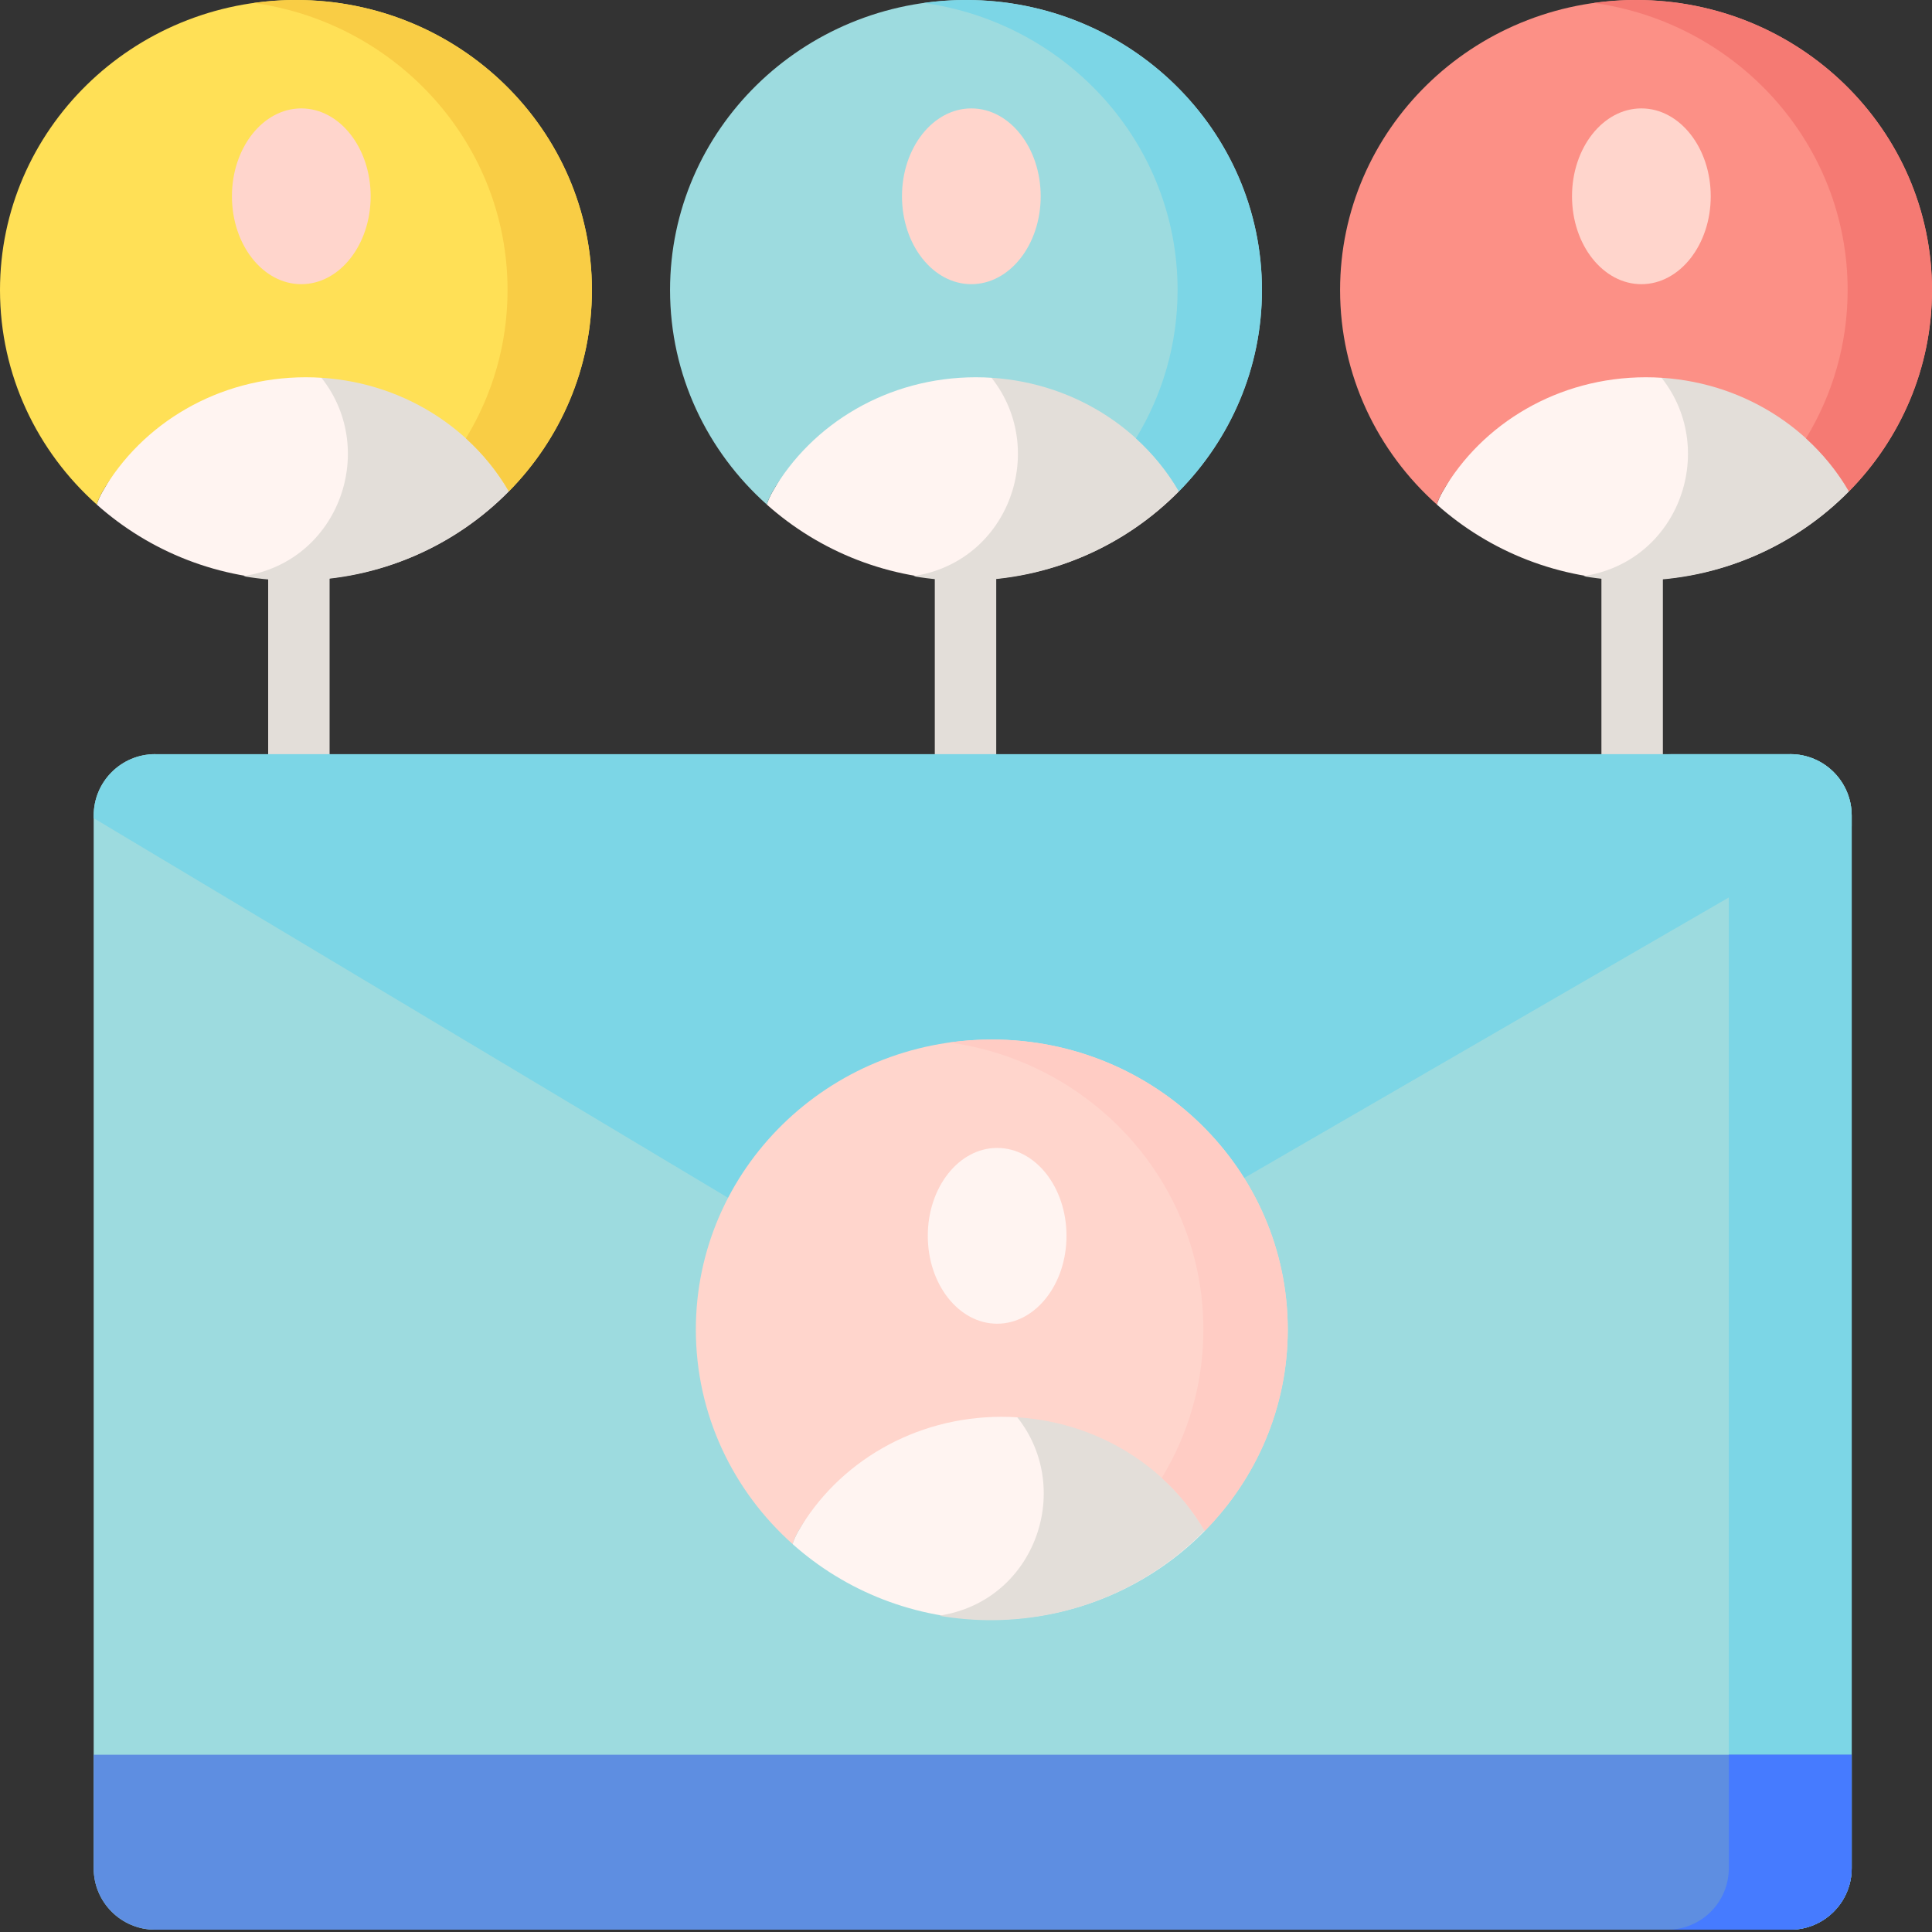
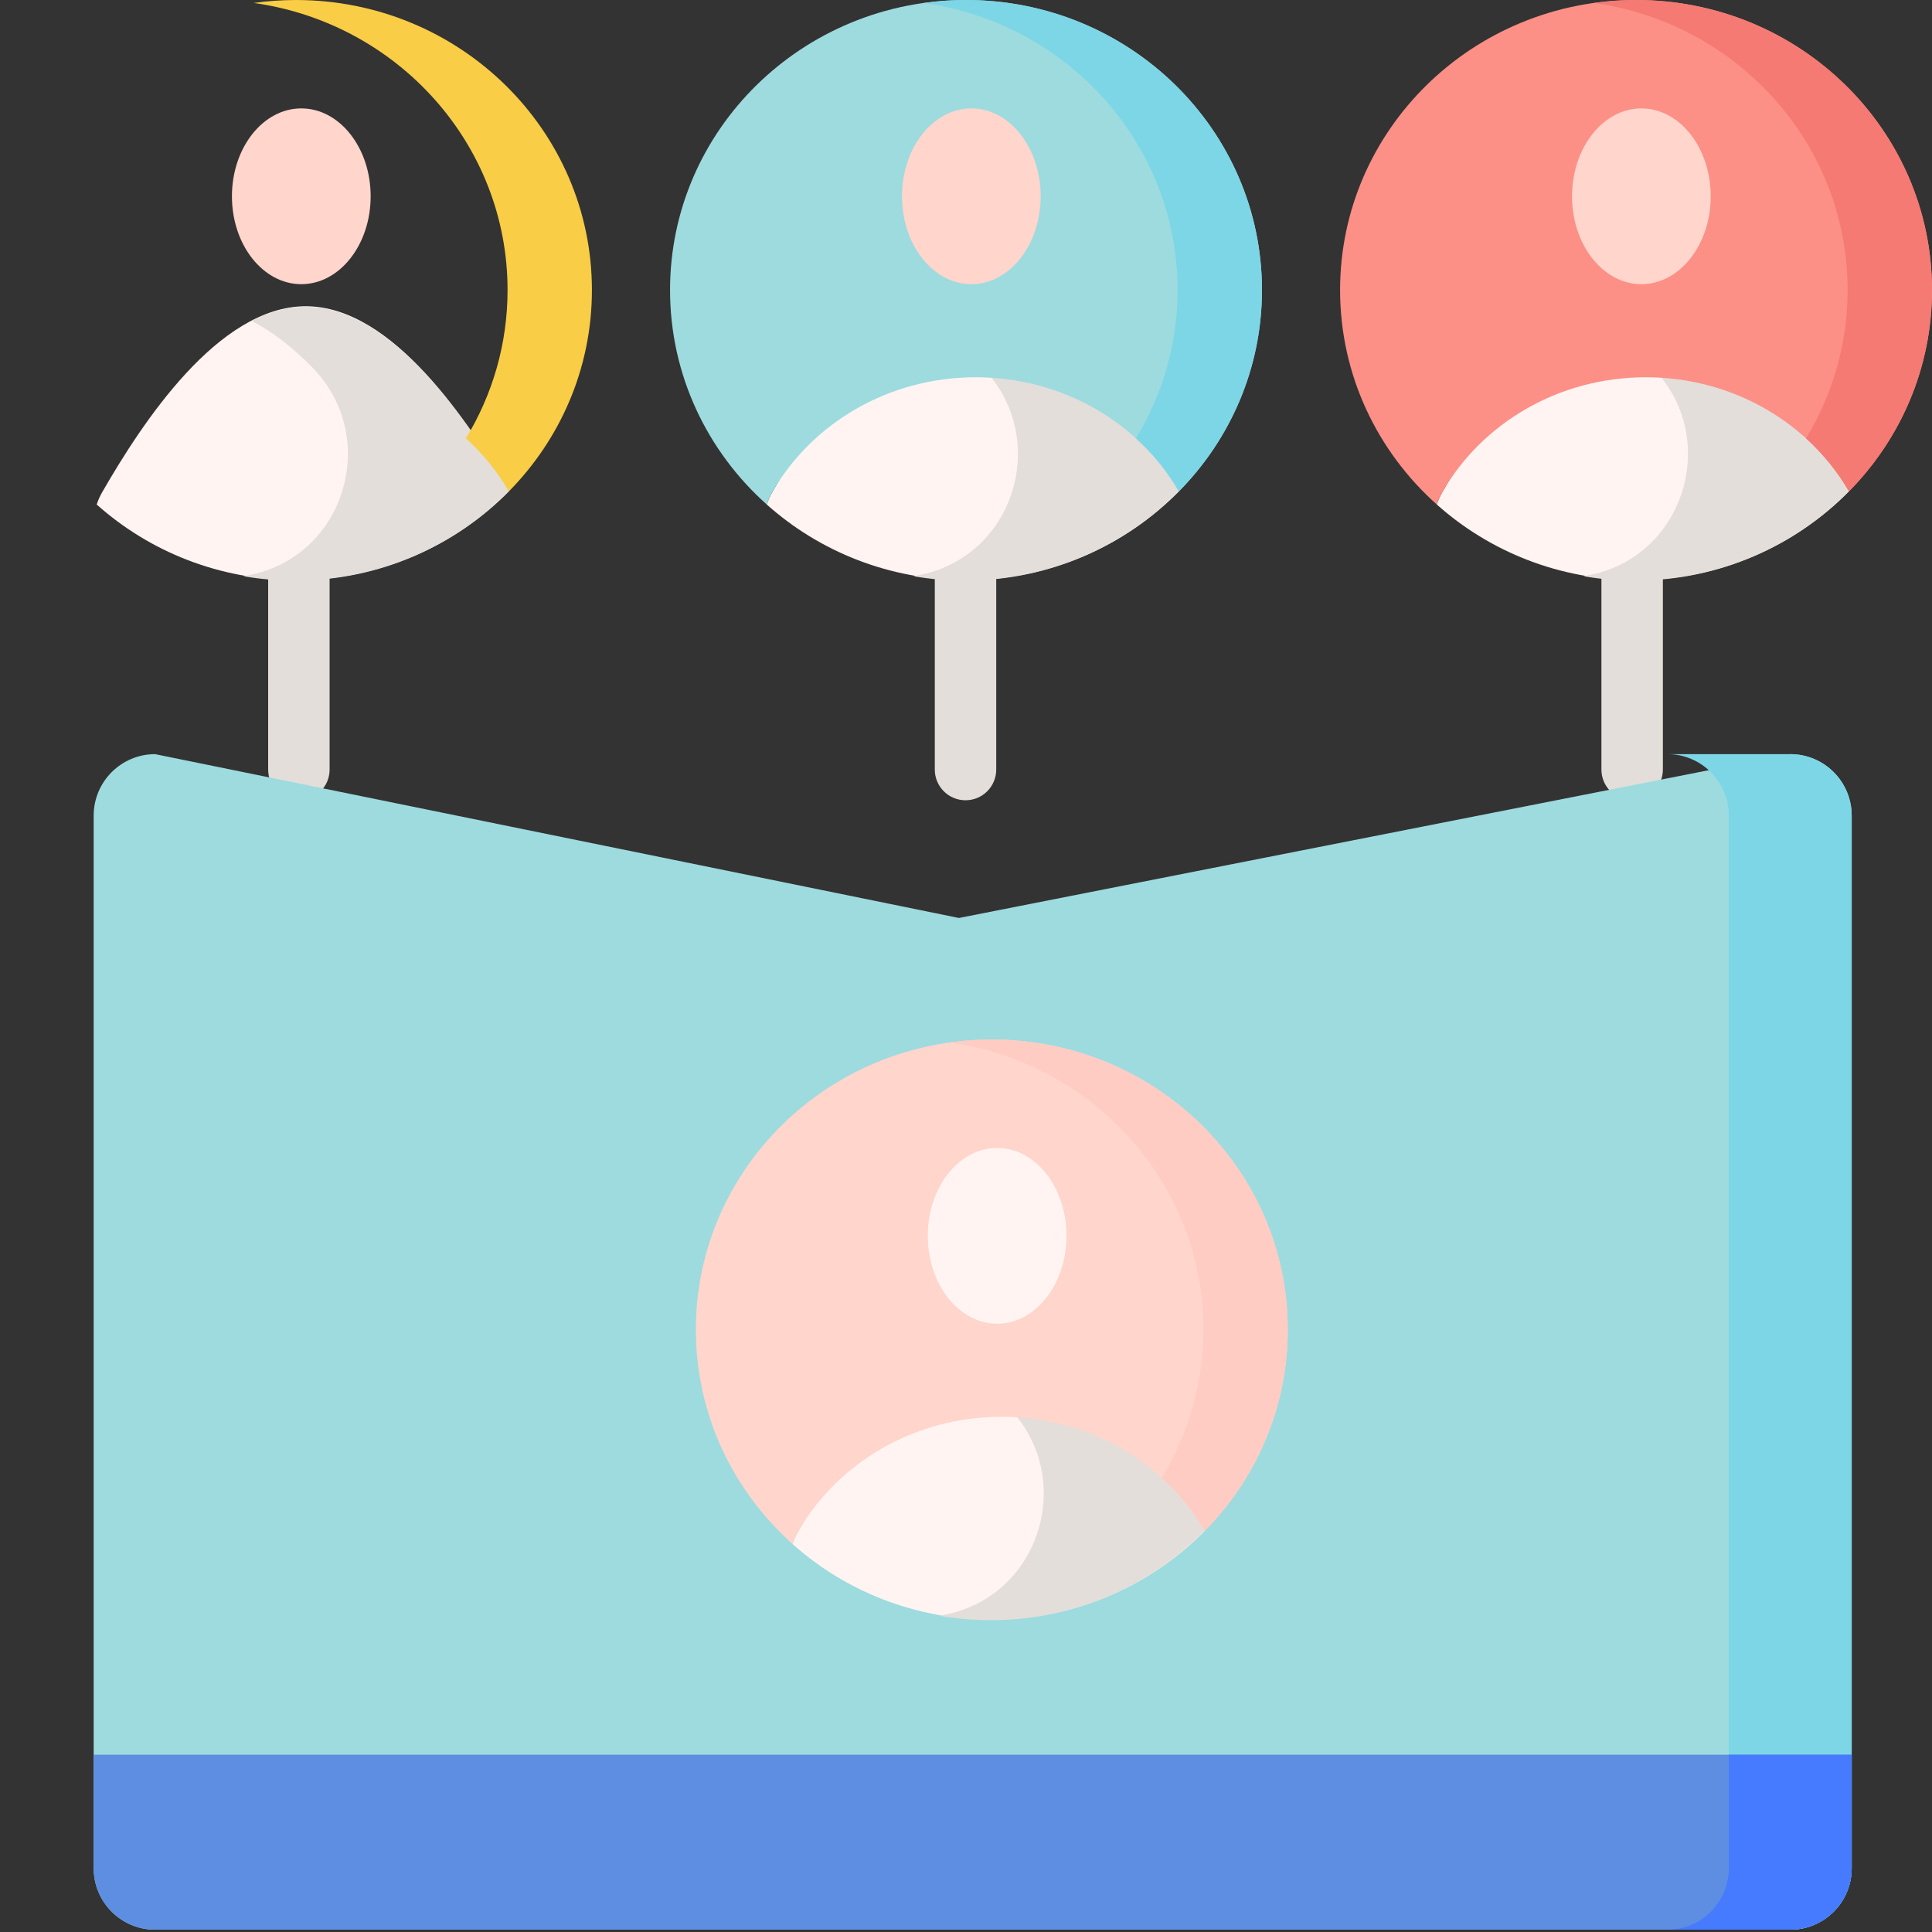
<svg xmlns="http://www.w3.org/2000/svg" height="512pt" viewBox="0 0 512.001 512" width="512pt">
  <rect x="0" y="0" width="512.001" height="512" fill="#333333" stroke="none" />
  <g fill="#e3ded9">
    <path d="m79.207 212.078c-4.496 0-8.141-3.645-8.141-8.141v-64.941c0-4.496 3.645-8.141 8.141-8.141 4.496 0 8.141 3.645 8.141 8.141v64.941c0 4.496-3.645 8.141-8.141 8.141zm0 0" />
    <path d="m255.871 212.078c-4.496 0-8.141-3.645-8.141-8.141v-64.941c0-4.496 3.645-8.141 8.141-8.141s8.141 3.645 8.141 8.141v64.941c0 4.496-3.645 8.141-8.141 8.141zm0 0" />
    <path d="m432.539 212.078c-4.496 0-8.145-3.645-8.145-8.141v-64.941c0-4.496 3.645-8.141 8.145-8.141 4.496 0 8.141 3.645 8.141 8.141v64.941c0 4.496-3.645 8.141-8.141 8.141zm0 0" />
  </g>
  <path d="m489.996 130.223c-10.457-18.027-30.633-49.066-53.824-49.066-23.254 0-43.484 31.105-53.914 49.211-.629 1.094-1.121 2.207-1.488 3.332 13.934 12.441 32.465 20.031 52.801 20.031 22.16 0 42.16-9.023 56.426-23.508zm0 0" fill="#fff4f1" />
  <path d="m435.922 81.281c-4.863.035-9.582 1.441-14.102 3.789 5.727 2.883 11.16 7.281 16.164 12.395 17.918 18.297 8.766 49.516-16.285 54.836-.68.145-1.359.277-2.047.406 4.598.789 9.328 1.199 14.164 1.164 22.164-.148 42.102-9.309 56.266-23.891-10.578-17.953-30.969-48.855-54.16-48.699zm0 0" fill="#e3ded9" />
  <path d="m436.172 99.98c23.191 0 43.367 12.215 53.824 30.242 13.613-13.824 22.004-32.625 22.004-53.355 0-42.453-35.113-76.867-78.43-76.867-43.316 0-78.434 34.414-78.434 76.867 0 22.516 9.887 42.773 25.629 56.832.367-1.125.859-2.238 1.492-3.332 10.43-18.105 30.656-30.387 53.914-30.387zm0 0" fill="#fc9086" />
  <path d="m433.57 0c-3.797 0-7.527.27-11.18.781 38.023 5.316 67.254 37.352 67.254 76.086 0 14.363-4.031 27.801-11.035 39.301 4.504 4.094 8.355 8.828 11.387 14.055 13.613-13.824 22.004-32.625 22.004-53.355 0-42.453-35.113-76.867-78.43-76.867zm0 0" fill="#f57a73" />
  <path d="m453.363 52.02c0-12.867-8.23-23.293-18.379-23.293-10.152 0-18.383 10.426-18.383 23.293 0 12.863 8.23 23.289 18.383 23.289 10.148 0 18.379-10.426 18.379-23.289zm0 0" fill="#ffd5cc" />
  <path d="m312.426 130.223c-10.457-18.027-30.633-49.066-53.824-49.066-23.254 0-43.484 31.105-53.914 49.211-.629 1.094-1.121 2.207-1.488 3.332 13.938 12.441 32.465 20.031 52.801 20.031 22.164 0 42.164-9.023 56.426-23.508zm0 0" fill="#fff4f1" />
  <path d="m258.355 81.281c-4.863.035-9.582 1.441-14.105 3.789 5.73 2.883 11.16 7.281 16.168 12.395 17.914 18.297 8.762 49.516-16.285 54.836-.684.145-1.363.277-2.051.406 4.598.789 9.332 1.199 14.164 1.164 22.164-.148 42.102-9.309 56.266-23.891-10.578-17.953-30.965-48.855-54.156-48.699zm0 0" fill="#e3ded9" />
  <path d="m258.602 99.98c23.191 0 43.371 12.215 53.824 30.242 13.613-13.824 22.004-32.625 22.004-53.355 0-42.453-35.113-76.867-78.43-76.867s-78.43 34.414-78.43 76.867c0 22.516 9.883 42.773 25.629 56.832.367-1.125.859-2.238 1.488-3.332 10.43-18.105 30.66-30.387 53.914-30.387zm0 0" fill="#9ddbdf" />
  <path d="m256 0c-3.797 0-7.527.27-11.176.781 38.02 5.316 67.25 37.352 67.25 76.086 0 14.363-4.031 27.801-11.035 39.301 4.504 4.094 8.355 8.828 11.387 14.055 13.617-13.824 22.008-32.625 22.008-53.355-.004-42.453-35.117-76.867-78.434-76.867zm0 0" fill="#7cd6e6" />
  <path d="m275.793 52.02c0-12.867-8.227-23.293-18.379-23.293-10.152 0-18.379 10.426-18.379 23.293 0 12.863 8.227 23.289 18.379 23.289 10.152 0 18.379-10.426 18.379-23.289zm0 0" fill="#ffd5cc" />
  <path d="m134.855 130.223c-10.453-18.027-30.633-49.066-53.824-49.066-23.254 0-43.48 31.105-53.91 49.211-.633 1.094-1.125 2.207-1.492 3.332 13.938 12.441 32.465 20.031 52.805 20.031 22.16 0 42.16-9.023 56.422-23.508zm0 0" fill="#fff4f1" />
  <path d="m80.785 81.281c-4.863.035-9.582 1.441-14.102 3.789 5.727 2.883 11.16 7.281 16.164 12.395 17.914 18.297 8.766 49.516-16.285 54.836-.68.145-1.363.277-2.047.406 4.598.789 9.328 1.199 14.164 1.164 22.164-.148 42.102-9.309 56.266-23.891-10.578-17.953-30.969-48.855-54.16-48.699zm0 0" fill="#e3ded9" />
-   <path d="m81.031 99.98c23.191 0 43.371 12.215 53.824 30.242 13.617-13.824 22.008-32.625 22.008-53.355 0-42.453-35.117-76.867-78.434-76.867-43.316 0-78.43 34.414-78.43 76.867 0 22.516 9.883 42.773 25.629 56.832.367-1.125.859-2.238 1.488-3.332 10.434-18.105 30.66-30.387 53.914-30.387zm0 0" fill="#ffe056" />
  <path d="m78.43 0c-3.793 0-7.523.27-11.176.781 38.02 5.316 67.254 37.352 67.254 76.086 0 14.363-4.031 27.801-11.039 39.301 4.504 4.094 8.359 8.828 11.391 14.055 13.613-13.824 22.004-32.625 22.004-53.355 0-42.453-35.117-76.867-78.434-76.867zm0 0" fill="#f9cd45" />
  <path d="m98.227 52.02c0-12.867-8.23-23.293-18.383-23.293-10.148 0-18.379 10.426-18.379 23.293 0 12.863 8.23 23.289 18.379 23.289 10.152 0 18.383-10.426 18.383-23.289zm0 0" fill="#ffd5cc" />
  <path d="m474.434 511.391h-433.324c-8.992 0-16.285-7.289-16.285-16.285v-278.969c0-8.992 7.293-16.281 16.285-16.281l213.016 43.418 220.309-43.418c8.992 0 16.285 7.289 16.285 16.281v278.973c-.004 8.992-7.293 16.281-16.285 16.281zm0 0" fill="#9ddbdf" />
  <path d="m474.434 199.855h-32.562c8.992 0 16.281 7.289 16.281 16.281v278.973c0 8.992-7.289 16.281-16.281 16.281h32.562c8.992 0 16.285-7.289 16.285-16.281v-278.973c-.004-8.992-7.293-16.281-16.285-16.281zm0 0" fill="#7cd6e6" />
-   <path d="m490.715 218.988v-2.852c0-8.992-7.289-16.281-16.281-16.281h-433.324c-8.992 0-16.285 7.289-16.285 16.281v.68l207.824 124.379c14.609 7.492 31.918 7.57 46.594.207zm0 0" fill="#7cd6e6" />
  <path d="m24.824 465.02v30.086c0 8.996 7.293 16.285 16.285 16.285h433.324c8.992 0 16.285-7.289 16.285-16.285v-30.086zm0 0" fill="#5e8ee1" />
  <path d="m458.152 465.02v30.086c0 8.996-7.289 16.285-16.281 16.285h32.562c8.992 0 16.281-7.289 16.281-16.285v-30.086zm0 0" fill="#467bff" />
  <path d="m319.266 405.711c-10.457-18.027-30.633-49.066-53.824-49.066-23.254 0-43.484 31.102-53.914 49.211-.629 1.094-1.121 2.207-1.488 3.332 13.934 12.441 32.465 20.031 52.801 20.031 22.16 0 42.16-9.023 56.426-23.508zm0 0" fill="#fff4f1" />
  <path d="m265.195 356.77c-4.863.035-9.582 1.441-14.105 3.789 5.73 2.883 11.16 7.281 16.168 12.395 17.914 18.297 8.762 49.516-16.289 54.832-.68.145-1.359.281-2.047.41 4.598.789 9.332 1.195 14.164 1.164 22.164-.152 42.102-9.309 56.266-23.891-10.578-17.953-30.969-48.855-54.156-48.699zm0 0" fill="#e3ded9" />
  <path d="m265.438 375.469c23.191 0 43.371 12.215 53.828 30.242 13.613-13.828 22.004-32.625 22.004-53.359 0-42.449-35.117-76.863-78.43-76.863-43.316 0-78.434 34.414-78.434 76.863 0 22.52 9.887 42.777 25.629 56.836.367-1.125.859-2.242 1.492-3.332 10.43-18.109 30.66-30.387 53.91-30.387zm0 0" fill="#ffd5cc" />
  <path d="m262.84 275.488c-3.797 0-7.527.27-11.18.781 38.023 5.316 67.254 37.352 67.254 76.082 0 14.367-4.031 27.805-11.035 39.305 4.504 4.094 8.355 8.828 11.387 14.055 13.617-13.824 22.004-32.625 22.004-53.355 0-42.453-35.113-76.867-78.43-76.867zm0 0" fill="#ffccc4" />
  <path d="m282.633 327.508c0-12.867-8.227-23.293-18.379-23.293s-18.379 10.426-18.379 23.293c0 12.863 8.227 23.289 18.379 23.289s18.379-10.426 18.379-23.289zm0 0" fill="#fff4f1" />
</svg>